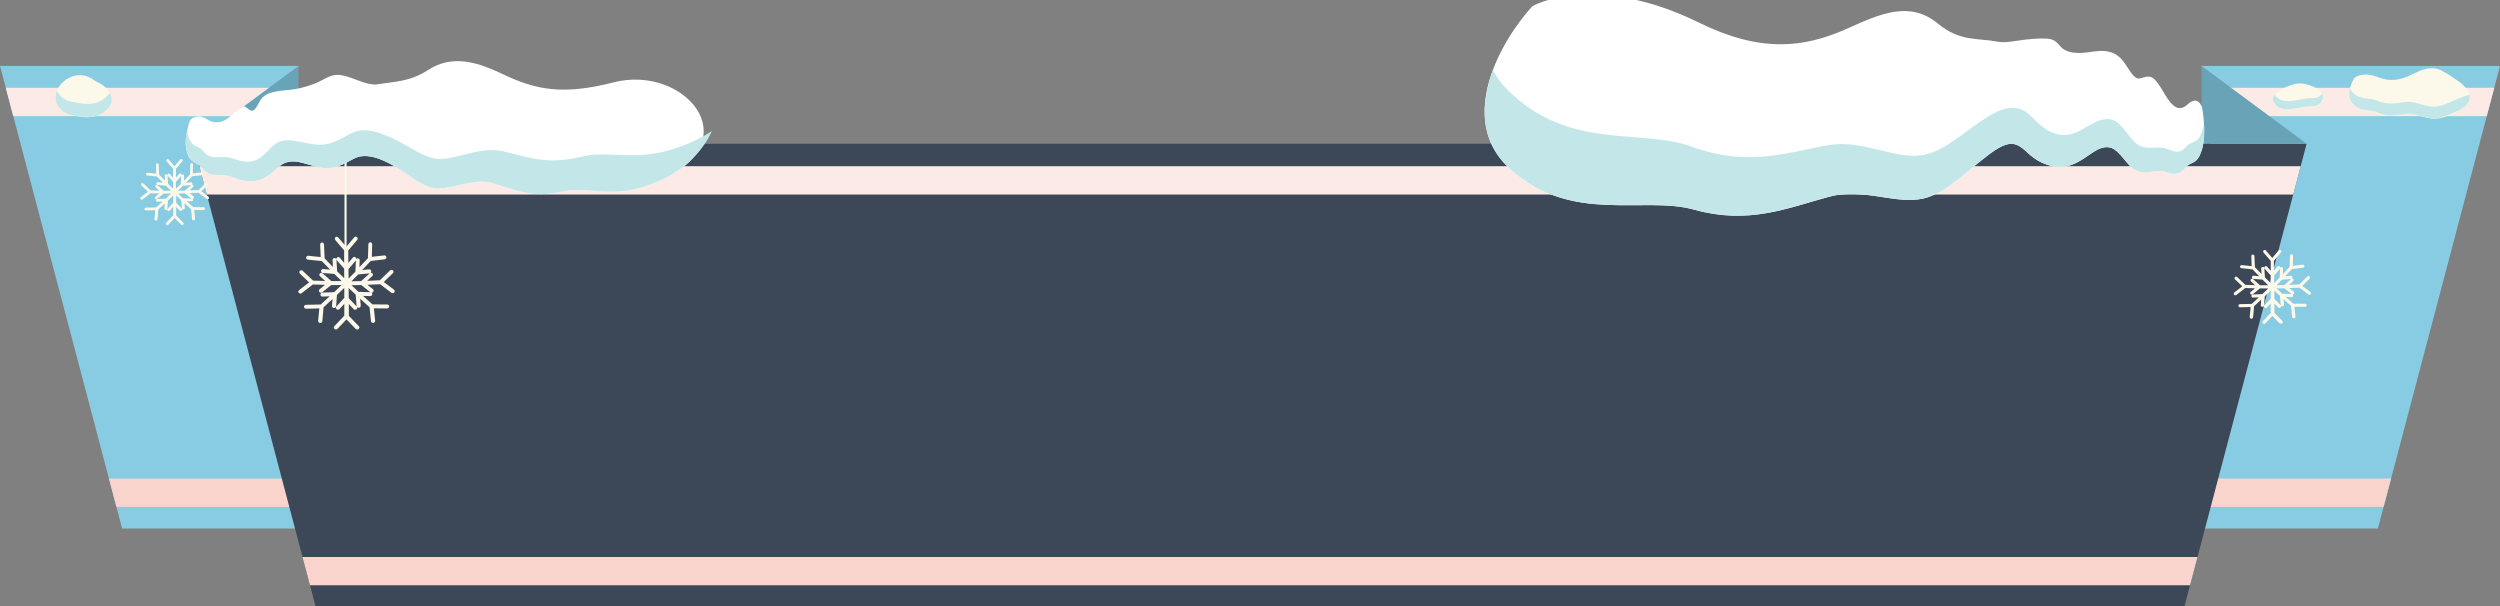
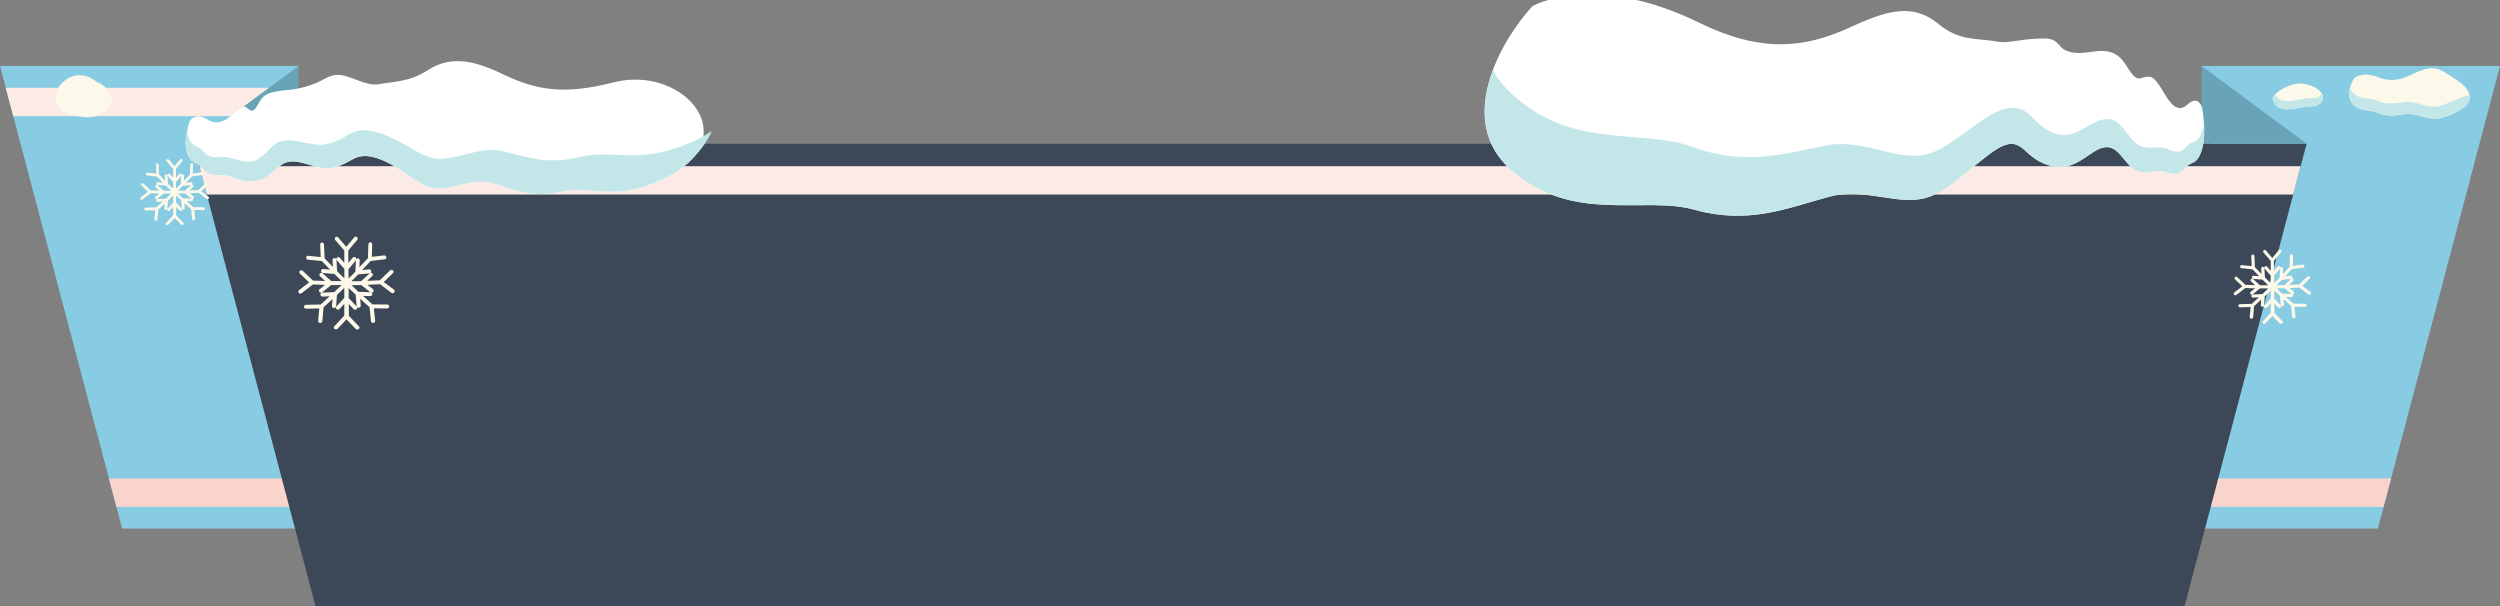
<svg xmlns="http://www.w3.org/2000/svg" viewBox="0 0 703.254 170.535" fill="none">
  <rect x="0" y="0" width="703.254" height="170.535" fill="#808080" stroke="none" />
  <g clip-path="url(#clip0_57_1690)">
    <path d="M0.005 18.554L34.358 148.675H103.065L78.353 64.493L83.957 18.554H0.005Z" fill="#88CCE3" />
    <path d="M83.206 24.703H1.621L3.727 32.661H82.232L83.206 24.703Z" fill="#FCEAE6" />
    <path d="M98.936 134.619H30.647L32.752 142.576H101.268L98.936 134.619Z" fill="#F9D4CC" />
    <path d="M703.257 18.554L668.904 148.675H600.195L624.907 64.493L619.304 18.554H703.257Z" fill="#88CCE3" />
-     <path d="M620.053 24.703H701.64L699.533 32.661H621.028L620.053 24.703Z" fill="#FCEAE6" />
    <path d="M604.324 134.619H672.613L670.506 142.576H601.992L604.324 134.619Z" fill="#F9D4CC" />
    <path d="M54.406 40.431L83.956 18.556V40.431H54.406Z" fill="#68A3B7" />
    <path d="M361.864 40.431H341.398H54.406L88.759 170.534H341.398H361.864H614.503L648.856 40.431H361.864Z" fill="#3C4757" />
    <path d="M648.853 40.431L619.304 18.556V40.431H648.853Z" fill="#68A3B7" />
    <path d="M341.396 46.756H56.074L58.163 54.714H343.135H363.603H645.095L647.184 46.756H361.861H341.396Z" fill="#FCEAE6" />
-     <path d="M87.193 164.642H343.138H363.603H616.07L618.174 156.684H361.864H341.398H85.087L87.193 164.642Z" fill="#F9D4CC" />
    <path d="M694.732 26.914C694.732 26.827 694.697 26.741 694.68 26.654C694.33 25.177 692.868 23.752 691.651 22.901C690.084 21.806 688.432 20.659 686.743 19.825C683.854 18.383 681.122 19.652 678.373 20.989C675.119 22.571 672.403 23.057 669.026 21.737C664.38 19.912 662.256 21.962 662.256 21.962C662.256 21.962 659.49 26.271 661.666 29.017C663.788 31.692 666.555 30.667 668.906 31.727C671.743 33.013 674.04 32.387 676.894 32.075C679.555 31.797 682.272 33.43 684.951 33.395C687.212 33.36 689.964 32.162 691.878 31.015C693.443 30.076 695.027 28.912 694.715 26.949L694.732 26.914Z" fill="#FCF8EA" />
    <path d="M691.636 31.121C691.636 31.121 691.793 31.034 691.881 30.982C693.445 30.044 695.03 28.88 694.717 26.917C694.717 26.83 694.682 26.76 694.665 26.673C693.238 27.038 691.828 27.612 690.489 28.185C688.625 28.967 686.763 29.975 684.813 30.009C682.134 30.062 679.403 28.411 676.739 28.689C673.902 29.002 671.605 29.61 668.751 28.341C666.42 27.299 663.636 28.324 661.511 25.631C661.304 25.37 661.164 25.092 661.042 24.814C661.007 24.953 660.972 25.11 660.954 25.249C660.954 25.283 660.954 25.318 660.937 25.37C660.919 25.492 660.902 25.631 660.884 25.77C660.884 25.822 660.884 25.891 660.869 25.944C660.869 26.065 660.869 26.187 660.852 26.291C660.852 26.361 660.852 26.448 660.852 26.517C660.852 26.621 660.852 26.725 660.852 26.83C660.852 26.917 660.869 27.004 660.884 27.108C660.884 27.195 660.919 27.299 660.937 27.386C660.954 27.49 660.989 27.594 661.024 27.681C661.042 27.768 661.077 27.855 661.094 27.924C661.129 28.046 661.199 28.15 661.252 28.272C661.287 28.341 661.304 28.411 661.339 28.463C661.441 28.637 661.546 28.81 661.669 28.967C663.791 31.643 666.56 30.618 668.909 31.677C671.745 32.963 674.042 32.338 676.896 32.025C677.226 31.99 677.558 31.99 677.906 32.008C680.237 32.129 682.622 33.38 684.971 33.345C686.92 33.311 688.764 32.303 690.644 31.521C690.976 31.382 691.324 31.243 691.671 31.104L691.636 31.121Z" fill="#C3E7E8" />
    <path d="M652.212 25.314C651.045 24.289 649.218 23.715 647.721 23.507C646.694 23.368 645.512 23.559 644.38 23.958C642.935 24.445 641.543 25.244 640.551 26.061C639.037 27.294 638.952 27.937 640.116 29.466C641.996 31.899 646.729 30.144 649.113 29.936C650.61 29.814 651.707 30.196 652.822 28.876C653.969 27.503 653.464 26.391 652.23 25.331L652.212 25.314Z" fill="#FCF8EA" />
    <path d="M653.027 26.565C651.915 27.885 650.818 27.503 649.321 27.625C646.937 27.833 642.203 29.588 640.324 27.156C640.166 26.964 640.046 26.773 639.942 26.599C639.054 27.503 639.139 28.181 640.114 29.449C641.993 31.882 646.729 30.127 649.113 29.918C650.608 29.797 651.705 30.179 652.82 28.858C653.602 27.937 653.602 27.138 653.167 26.374C653.114 26.426 653.097 26.495 653.044 26.547L653.027 26.565Z" fill="#C3E7E8" />
    <path d="M100.071 92.518C100.298 92.744 100.681 92.762 100.924 92.553C101.168 92.345 101.185 91.997 100.959 91.771C100.002 90.798 99.062 89.825 98.14 88.852C98.14 87.74 98.14 86.628 98.122 85.516C98.575 86.003 99.027 86.472 99.48 86.958C99.601 87.08 99.758 87.15 99.915 87.132C100.054 87.132 100.193 87.08 100.298 86.993C100.541 86.785 100.559 86.437 100.332 86.211C99.584 85.429 98.836 84.63 98.087 83.848C98.087 82.91 98.087 81.954 98.07 81.016C98.731 81.642 99.393 82.267 100.054 82.893C100.141 83.953 100.228 85.013 100.315 86.072C100.332 86.368 100.593 86.576 100.907 86.576C100.907 86.576 100.924 86.576 100.941 86.576C101.255 86.542 101.499 86.281 101.481 85.968C101.429 85.325 101.359 84.682 101.307 84.039C102.177 84.839 103.065 85.638 103.952 86.42C104.074 87.723 104.213 89.026 104.353 90.347C104.387 90.642 104.648 90.851 104.962 90.833H104.996C105.327 90.798 105.553 90.52 105.536 90.225C105.414 89.061 105.292 87.897 105.171 86.733C106.406 86.75 107.659 86.767 108.895 86.767C109.191 86.767 109.487 86.524 109.487 86.211C109.487 85.899 109.225 85.655 108.912 85.655C107.537 85.655 106.145 85.655 104.77 85.621C103.883 84.839 102.995 84.039 102.125 83.24C102.804 83.258 103.465 83.275 104.144 83.292C104.457 83.292 104.735 83.049 104.735 82.754C104.735 82.58 104.648 82.424 104.509 82.319C104.509 82.319 104.544 82.319 104.561 82.319C104.718 82.319 104.875 82.25 104.979 82.111C105.171 81.868 105.136 81.52 104.892 81.329C104.37 80.929 103.865 80.512 103.343 80.113C104.544 80.078 105.727 80.026 106.928 79.956C107.972 80.773 109.051 81.572 110.113 82.371C110.235 82.458 110.356 82.493 110.496 82.476C110.652 82.476 110.809 82.389 110.914 82.25C111.105 82.007 111.07 81.659 110.809 81.468C109.852 80.756 108.895 80.043 107.955 79.331C108.825 78.497 109.678 77.68 110.531 76.846C110.757 76.62 110.757 76.273 110.531 76.064C110.304 75.856 109.956 75.856 109.73 76.064C108.773 77.003 107.816 77.924 106.841 78.844C105.658 78.914 104.457 78.966 103.273 79.001C103.761 78.549 104.248 78.115 104.718 77.663C104.944 77.454 104.962 77.107 104.735 76.881C104.613 76.742 104.422 76.707 104.248 76.725C104.387 76.603 104.457 76.447 104.44 76.255C104.405 75.96 104.126 75.717 103.83 75.769C103.186 75.839 102.525 75.891 101.881 75.96C102.699 75.109 103.5 74.275 104.283 73.406C105.588 73.267 106.893 73.111 108.198 72.954C108.494 72.92 108.721 72.642 108.686 72.329C108.651 72.033 108.355 71.825 108.077 71.842C106.911 71.981 105.762 72.12 104.596 72.242C104.631 71.06 104.666 69.896 104.701 68.715C104.701 68.402 104.474 68.159 104.179 68.141C103.917 68.141 103.639 68.367 103.622 68.68C103.587 70.001 103.535 71.304 103.5 72.624C102.699 73.476 101.899 74.327 101.098 75.161C101.133 74.518 101.15 73.875 101.185 73.232C101.185 72.92 100.959 72.676 100.663 72.659C100.489 72.659 100.315 72.746 100.211 72.885C100.228 72.711 100.176 72.52 100.037 72.398C99.81 72.207 99.462 72.225 99.253 72.468C98.836 72.954 98.418 73.441 97.983 73.945C97.983 72.781 97.983 71.616 97.966 70.47C98.818 69.479 99.654 68.472 100.489 67.464C100.681 67.238 100.646 66.89 100.419 66.682C100.193 66.491 99.863 66.508 99.654 66.751C98.923 67.638 98.174 68.541 97.409 69.427C96.643 68.558 95.877 67.672 95.129 66.786C94.938 66.56 94.589 66.526 94.363 66.734C94.137 66.925 94.12 67.29 94.311 67.516C95.146 68.506 95.999 69.497 96.852 70.487C96.852 71.651 96.852 72.815 96.852 73.962C96.417 73.476 95.999 72.989 95.581 72.502C95.373 72.277 95.042 72.242 94.798 72.45C94.572 72.659 94.537 73.007 94.746 73.232C95.442 74.031 96.156 74.831 96.869 75.63C96.869 76.516 96.869 77.42 96.869 78.306C96.19 77.645 95.512 76.968 94.833 76.308C94.763 75.248 94.711 74.188 94.642 73.111C94.624 72.798 94.363 72.572 94.067 72.589C93.772 72.589 93.528 72.867 93.545 73.163C93.58 73.806 93.615 74.448 93.65 75.091C92.867 74.292 92.083 73.493 91.318 72.694C91.265 71.373 91.196 70.07 91.144 68.749C91.144 68.437 90.848 68.211 90.587 68.211C90.291 68.211 90.047 68.472 90.065 68.784C90.1 69.948 90.152 71.13 90.204 72.311C89.038 72.207 87.872 72.086 86.723 71.947C86.445 71.912 86.149 72.12 86.114 72.433C86.079 72.728 86.306 73.007 86.602 73.041C87.907 73.197 89.212 73.319 90.535 73.441C91.3 74.257 92.083 75.057 92.867 75.856C92.223 75.804 91.561 75.752 90.917 75.682C90.622 75.647 90.343 75.873 90.308 76.186C90.273 76.481 90.517 76.759 90.813 76.794C91.892 76.898 92.971 76.985 94.05 77.055C94.729 77.732 95.39 78.393 96.086 79.07C95.112 79.07 94.154 79.07 93.18 79.053C92.362 78.34 91.561 77.611 90.778 76.898C90.552 76.69 90.204 76.707 89.978 76.933C89.769 77.159 89.786 77.506 90.013 77.715C90.5 78.149 90.987 78.601 91.474 79.035C90.343 79.001 89.195 78.966 88.063 78.931C87.089 78.028 86.114 77.107 85.157 76.186C84.931 75.977 84.583 75.977 84.357 76.186C84.148 76.395 84.148 76.759 84.357 76.968C85.209 77.802 86.079 78.619 86.95 79.435C86.01 80.165 85.07 80.894 84.13 81.607C83.887 81.798 83.834 82.146 84.043 82.389C84.148 82.528 84.304 82.597 84.461 82.597C84.6 82.597 84.739 82.563 84.844 82.476C85.905 81.659 86.967 80.843 88.011 80.026C89.16 80.078 90.308 80.113 91.44 80.13C90.935 80.547 90.43 80.964 89.908 81.364C89.664 81.555 89.63 81.902 89.838 82.146C89.943 82.267 90.1 82.337 90.256 82.354C90.395 82.354 90.535 82.319 90.639 82.233C91.492 81.555 92.327 80.86 93.162 80.182C94.137 80.182 95.112 80.199 96.069 80.199C95.39 80.86 94.694 81.538 93.998 82.18C92.901 82.233 91.788 82.285 90.691 82.319C90.378 82.319 90.134 82.58 90.134 82.893C90.134 83.205 90.413 83.431 90.726 83.431C91.405 83.414 92.066 83.379 92.745 83.344C91.909 84.126 91.074 84.891 90.221 85.655C88.846 85.708 87.454 85.725 86.079 85.742C85.766 85.742 85.505 86.003 85.505 86.298C85.505 86.611 85.818 86.854 86.097 86.837C87.332 86.837 88.585 86.802 89.821 86.75C89.717 87.914 89.595 89.078 89.49 90.26C89.456 90.555 89.699 90.833 90.03 90.868C90.03 90.868 90.047 90.868 90.065 90.868C90.378 90.868 90.639 90.659 90.674 90.364C90.796 89.061 90.917 87.74 91.022 86.437C91.875 85.673 92.71 84.908 93.545 84.126C93.493 84.769 93.441 85.412 93.389 86.055C93.371 86.368 93.598 86.628 93.928 86.646C93.928 86.646 93.945 86.646 93.963 86.646C94.276 86.646 94.52 86.42 94.555 86.142C94.642 85.082 94.711 84.022 94.781 82.962C95.477 82.302 96.173 81.642 96.852 80.964C96.852 81.902 96.852 82.858 96.852 83.796C96.121 84.595 95.373 85.395 94.642 86.194C94.433 86.42 94.45 86.767 94.694 86.976C94.938 87.184 95.303 87.167 95.512 86.924C95.964 86.437 96.417 85.951 96.852 85.464C96.852 86.576 96.852 87.688 96.852 88.8C95.929 89.791 94.99 90.781 94.05 91.754C93.824 91.98 93.858 92.327 94.102 92.536C94.207 92.623 94.363 92.675 94.502 92.675C94.676 92.675 94.833 92.605 94.955 92.484C95.79 91.615 96.626 90.729 97.461 89.843C98.296 90.712 99.132 91.598 99.984 92.449L100.071 92.518ZM104.161 82.198C103.065 82.18 101.968 82.146 100.855 82.094C100.193 81.468 99.532 80.86 98.87 80.234C99.793 80.234 100.715 80.199 101.638 80.182C102.473 80.86 103.308 81.538 104.161 82.198ZM100.768 77.194C101.846 77.107 102.908 77.003 103.987 76.898C103.204 77.628 102.403 78.358 101.603 79.07C100.681 79.088 99.776 79.105 98.853 79.122C99.497 78.48 100.124 77.837 100.768 77.194ZM100.124 73.25C100.071 74.31 100.019 75.369 99.967 76.429C99.341 77.072 98.697 77.715 98.053 78.358C98.053 77.472 98.053 76.568 98.035 75.682C98.731 74.883 99.428 74.066 100.124 73.267V73.25Z" fill="#FCF8EA" />
-     <path d="M97.498 40.274H96.906V81.105H97.498V40.274Z" fill="#FCF8EA" />
    <path d="M54.213 33.204C54.508 33.013 54.909 32.857 55.396 32.787C57.328 32.474 58.128 33.864 59.781 34.264C62.026 34.803 63.506 33.812 64.985 32.544C65.594 32.023 66.203 31.484 66.83 31.032C67.143 30.806 67.456 30.598 67.769 30.424C67.926 30.337 68.083 30.25 68.239 30.181C68.326 30.111 68.361 30.042 68.431 30.007C68.866 29.642 69.423 30.511 70.432 31.032C71.563 31.606 72.277 29.851 73.164 28.322C74.052 26.845 75.444 26.202 77.202 25.82C77.654 25.716 78.142 25.646 78.612 25.577C79.116 25.507 79.656 25.438 80.143 25.385C81.065 25.316 82.022 25.246 82.98 25.073C84.911 24.743 86.843 24.187 88.81 23.405C90.811 22.605 92.795 20.972 95.127 21.059C98.799 21.198 102.802 24.308 106.509 23.683C110.912 22.918 115.332 23.04 120.448 19.669C127.479 15.099 134.788 17.671 141.628 20.955C150.66 25.229 158.3 26.845 172.553 23.179C192.497 18.053 210.422 39.285 186.493 50.405C179.41 53.706 174.554 54.106 170.221 53.88C166.062 53.706 162.32 52.96 158.334 53.845C149.389 55.896 144.847 53.29 138.547 51.5C132.996 49.954 126.992 53.516 122.293 52.942C119.021 52.525 116.08 49.936 112.982 47.99C108.579 45.193 103.341 42.534 99.478 44.672C96.554 46.305 93.996 47.591 91.055 47.26C89.158 47.052 87.104 46.322 85.242 45.853C83.554 45.367 81.761 45.175 80.108 45.853C77.811 46.809 75.949 49.902 72.66 50.736C71.633 50.996 70.502 51.031 69.388 50.909C68.831 50.857 68.274 50.736 67.735 50.614C67.386 50.51 67.039 50.388 66.69 50.284C65.35 49.815 64.045 49.293 62.757 49.241C60.512 49.154 58.702 49.589 56.84 47.226C55.378 45.367 53.412 46.253 52.472 42.291C52.002 40.31 52.35 37.982 52.803 36.123C53.064 35.046 53.186 33.83 54.213 33.169V33.204Z" fill="white" />
    <path d="M52.855 37.788C53.777 41.698 55.727 40.69 57.154 42.48C58.998 44.738 60.773 44.2 62.966 44.165C64.237 44.13 65.507 44.599 66.83 44.982C67.16 45.086 67.508 45.173 67.839 45.26C68.274 45.346 68.709 45.416 69.162 45.451C70.049 45.503 70.954 45.433 71.789 45.121C74.452 44.165 75.966 41.107 78.159 40.065C81.379 38.483 85.642 40.516 89.575 40.725C92.673 40.864 95.388 39.422 98.503 37.632C102.645 35.269 108.196 37.632 112.965 40.169C116.324 41.958 119.561 44.408 123.146 44.669C128.332 45.034 134.91 41.142 141.123 42.48C148.206 44.026 153.462 46.545 163.521 44.078C168.045 43.001 172.361 43.644 177.165 43.661C182.194 43.731 187.815 43.14 195.821 39.387C197.439 38.623 198.884 37.771 200.258 36.868C198.031 41.785 193.593 47.084 186.475 50.403C179.392 53.704 174.537 54.104 170.203 53.878C166.044 53.704 162.302 52.957 158.317 53.843C149.372 55.893 144.83 53.287 138.53 51.497C132.978 49.951 126.974 53.513 122.276 52.939C119.004 52.522 116.063 49.934 112.965 47.987C108.562 45.19 103.324 42.532 99.46 44.669C96.537 46.302 93.978 47.588 91.037 47.258C89.14 47.049 87.087 46.32 85.224 45.85C83.537 45.364 81.744 45.173 80.091 45.85C77.794 46.806 75.931 49.899 72.642 50.733C71.615 50.993 70.484 51.028 69.371 50.906C68.813 50.854 68.257 50.733 67.717 50.611C67.369 50.507 67.021 50.385 66.673 50.281C65.333 49.812 64.028 49.291 62.74 49.239C60.495 49.152 58.685 49.586 56.823 47.223C55.361 45.364 53.395 46.25 52.455 42.288C52.02 40.464 52.281 38.379 52.681 36.607C52.716 37.007 52.768 37.389 52.855 37.754V37.788Z" fill="#C3E7E8" />
    <path d="M619.409 30.117C619.409 30.117 619.131 29.249 618.504 28.71C617.879 28.171 616.87 27.98 615.373 29.37C613.058 31.507 611.179 30.239 609.02 26.607C607.993 24.887 606.966 23.08 605.801 22.09C604.599 21.082 603.399 21.743 601.972 22.055C600.353 22.42 599.118 19.814 597.551 17.59C596.019 15.401 594.192 14.584 592.208 14.376C591.181 14.271 590.086 14.341 589.024 14.48C587.945 14.619 586.918 14.81 585.943 14.862C583.959 15.001 582.202 14.793 580.792 14.028C579.225 13.211 578.895 11.439 576.721 10.987C575.102 10.692 572.682 10.848 569.898 11.126C566.94 11.439 564.31 12.186 561.789 11.7C558.9 11.161 556.183 11.161 553.592 10.675C550.91 10.171 548.161 9.128 545.22 6.696C537.302 0.145 529.105 3.777 519.813 7.964C507.3 13.594 495.17 14.862 477.783 6.296C463.828 -0.532 452.462 -1.94 444.282 -1.453C435.53 -0.932 431.057 1.761 431.057 1.761C431.057 1.761 424.932 8.138 420.911 17.312C416.787 26.746 415.013 38.77 424.879 47.631C442.231 63.182 462.279 54.964 476.636 58.994C491.811 63.234 502.669 58.578 514.435 55.363C524.179 52.705 533.109 57.622 541.009 55.849C546.229 54.668 550.843 50.29 555.141 46.901C558.185 44.469 560.884 42.158 563.303 41.081C564.468 40.56 565.565 40.334 566.54 40.525C567.532 40.716 568.594 41.324 569.689 42.367C570.541 43.183 571.498 44 572.578 44.73C573.605 45.442 574.857 46.033 576.076 46.415C578.408 47.145 580.617 47.11 582.567 46.45C585.091 45.564 587.127 43.878 588.919 42.749C590.626 41.637 592.383 41.029 594.035 41.654C596.367 42.558 598.196 46.363 600.44 47.718C603.294 49.421 606.236 47.614 608.777 48.257C610.934 48.795 612.606 49.803 614.71 47.214C616.33 45.199 618.052 46.693 619.444 41.915C620.141 39.534 620.123 36.615 619.948 34.27C619.776 31.89 619.426 30.082 619.426 30.082L619.409 30.117Z" fill="white" />
    <path d="M619.651 36.303C618.277 40.977 616.605 39.344 615.023 41.22C612.986 43.618 611.366 42.489 609.262 41.759C606.791 40.907 603.954 42.471 601.185 40.543C599.011 39.014 597.149 35.035 594.695 33.905C592.938 33.106 591.024 33.541 589.109 34.513C587.107 35.521 585.036 37.033 582.687 37.693C580.877 38.197 578.945 38.023 577.013 37.155C574.959 36.251 573.167 34.566 571.463 32.793C569.251 30.465 566.59 29.822 563.753 30.674C560.794 31.508 557.8 33.679 554.704 35.869C550.388 38.909 545.774 42.94 540.536 43.67C532.619 44.8 523.655 39.048 513.893 40.89C502.095 43.097 491.216 46.884 476.006 41.29C461.631 35.99 441.548 42.558 424.162 25.374C422.352 23.585 421.048 21.691 419.968 19.745C416.61 28.762 415.88 39.552 424.894 47.632C442.246 63.182 462.294 54.964 476.651 58.995C491.826 63.234 502.684 58.578 514.45 55.363C524.194 52.705 533.124 57.622 541.024 55.85C546.244 54.668 550.858 50.29 555.156 46.902C558.2 44.469 560.899 42.159 563.318 41.081C564.483 40.56 565.58 40.334 566.555 40.525C567.547 40.716 568.609 41.325 569.704 42.367C570.556 43.184 571.513 44 572.593 44.73C573.62 45.442 574.872 46.033 576.091 46.415C578.423 47.145 580.632 47.11 582.582 46.433C585.106 45.547 587.142 43.861 588.934 42.732C590.639 41.62 592.398 41.012 594.05 41.637C596.382 42.541 598.211 46.346 600.455 47.701C603.309 49.404 606.251 47.597 608.792 48.24C610.949 48.778 612.621 49.786 614.725 47.197C616.345 45.182 618.067 46.676 619.459 41.898C620.086 39.726 620.121 37.102 619.998 34.861C619.911 35.33 619.824 35.799 619.686 36.234L619.651 36.303Z" fill="#C3E7E8" />
    <path d="M27.241 23.036L25.919 22.184C19.845 18.292 12.153 26.32 17.339 31.011C18.714 32.244 20.611 32.436 22.368 32.766C25.849 33.426 28.86 32.627 30.844 29.916C32.706 27.379 30.095 24.217 27.259 23.036H27.241Z" fill="#FCF8EA" />
-     <path d="M30.824 26.181C28.841 28.892 25.83 29.691 22.349 29.031C20.609 28.701 18.695 28.51 17.32 27.276C16.711 26.72 16.293 26.112 16.015 25.504C15.284 27.311 15.493 29.361 17.32 31.012C18.695 32.245 20.592 32.436 22.349 32.767C25.83 33.427 28.841 32.628 30.824 29.917C31.712 28.701 31.555 27.328 30.859 26.112C30.859 26.129 30.859 26.164 30.824 26.181Z" fill="#C3E7E8" />
    <path d="M641.354 90.941C641.528 91.114 641.841 91.132 642.033 90.975C642.223 90.802 642.241 90.524 642.068 90.35C641.301 89.585 640.554 88.804 639.804 88.022C639.804 87.136 639.804 86.25 639.787 85.363C640.154 85.746 640.519 86.128 640.866 86.51C640.954 86.615 641.094 86.649 641.214 86.649C641.319 86.649 641.441 86.615 641.528 86.528C641.718 86.371 641.736 86.076 641.563 85.902C640.954 85.276 640.361 84.651 639.769 84.008C639.769 83.261 639.769 82.496 639.769 81.749C640.291 82.253 640.831 82.74 641.354 83.244C641.423 84.095 641.493 84.946 641.563 85.78C641.581 86.006 641.788 86.18 642.033 86.18C642.033 86.18 642.051 86.18 642.068 86.18C642.328 86.163 642.521 85.937 642.486 85.694C642.433 85.172 642.398 84.668 642.346 84.147C643.043 84.79 643.755 85.415 644.47 86.041C644.572 87.084 644.677 88.126 644.782 89.169C644.8 89.394 645.027 89.568 645.27 89.568C645.27 89.568 645.287 89.568 645.305 89.568C645.565 89.533 645.757 89.325 645.722 89.082C645.617 88.143 645.53 87.223 645.427 86.284C646.419 86.302 647.411 86.319 648.401 86.319C648.646 86.319 648.871 86.128 648.871 85.885C648.871 85.641 648.663 85.45 648.419 85.45C647.324 85.45 646.209 85.45 645.112 85.415C644.4 84.79 643.703 84.165 642.99 83.522C643.53 83.539 644.068 83.556 644.607 83.574C644.852 83.574 645.077 83.383 645.077 83.139C645.077 83.001 645.01 82.861 644.905 82.792C644.905 82.792 644.922 82.792 644.94 82.792C645.06 82.792 645.182 82.722 645.27 82.636C645.427 82.444 645.392 82.166 645.2 82.01C644.782 81.68 644.382 81.367 643.965 81.037C644.922 81.002 645.879 80.967 646.819 80.915C647.654 81.558 648.506 82.201 649.358 82.844C649.446 82.914 649.568 82.948 649.673 82.931C649.796 82.931 649.916 82.861 650.003 82.757C650.16 82.566 650.125 82.288 649.916 82.132C649.151 81.558 648.401 81.002 647.636 80.412C648.334 79.751 649.011 79.091 649.691 78.413C649.863 78.24 649.863 77.962 649.691 77.788C649.516 77.614 649.238 77.614 649.063 77.788C648.299 78.535 647.531 79.265 646.767 80.012C645.809 80.064 644.87 80.099 643.913 80.134C644.295 79.786 644.677 79.421 645.06 79.074C645.235 78.9 645.252 78.622 645.077 78.448C644.975 78.344 644.835 78.309 644.695 78.327C644.8 78.24 644.87 78.101 644.852 77.962C644.835 77.718 644.607 77.527 644.365 77.562C643.843 77.614 643.32 77.666 642.816 77.718C643.46 77.041 644.103 76.363 644.73 75.686C645.774 75.581 646.819 75.46 647.864 75.321C648.106 75.286 648.281 75.078 648.246 74.834C648.211 74.591 647.984 74.417 647.759 74.452C646.837 74.573 645.914 74.678 644.975 74.782C645.01 73.844 645.025 72.906 645.042 71.967C645.042 71.724 644.87 71.516 644.625 71.516C644.417 71.516 644.19 71.707 644.173 71.95C644.138 72.993 644.103 74.052 644.068 75.095C643.443 75.773 642.798 76.45 642.153 77.128C642.171 76.606 642.206 76.103 642.223 75.581C642.223 75.338 642.051 75.13 641.806 75.13C641.668 75.13 641.528 75.199 641.441 75.321C641.441 75.182 641.406 75.043 641.301 74.938C641.111 74.782 640.849 74.799 640.676 74.991C640.344 75.39 640.014 75.773 639.667 76.172C639.667 75.251 639.667 74.313 639.649 73.392C640.326 72.593 640.989 71.794 641.651 70.994C641.806 70.803 641.771 70.525 641.598 70.369C641.423 70.212 641.146 70.23 640.989 70.421C640.396 71.133 639.804 71.846 639.197 72.558C638.587 71.863 637.977 71.151 637.385 70.456C637.23 70.264 636.968 70.247 636.778 70.404C636.603 70.56 636.585 70.838 636.725 71.029C637.385 71.828 638.065 72.61 638.762 73.392C638.762 74.313 638.762 75.251 638.762 76.172C638.412 75.79 638.082 75.408 637.735 75.008C637.577 74.817 637.3 74.799 637.107 74.956C636.933 75.112 636.898 75.39 637.055 75.581C637.612 76.224 638.17 76.867 638.744 77.492C638.744 78.205 638.744 78.917 638.744 79.63C638.205 79.091 637.665 78.57 637.125 78.031C637.073 77.18 637.02 76.328 636.968 75.477C636.968 75.234 636.743 75.043 636.498 75.06C636.255 75.06 636.063 75.286 636.08 75.529C636.115 76.05 636.133 76.554 636.168 77.076C635.541 76.433 634.916 75.807 634.306 75.164C634.253 74.122 634.219 73.062 634.166 72.019C634.166 71.776 633.924 71.585 633.714 71.602C633.471 71.602 633.296 71.811 633.296 72.054C633.331 72.993 633.366 73.931 633.401 74.869C632.479 74.782 631.539 74.678 630.617 74.573C630.39 74.556 630.165 74.713 630.13 74.956C630.112 75.199 630.285 75.425 630.512 75.442C631.557 75.564 632.599 75.668 633.644 75.773C634.253 76.415 634.881 77.058 635.506 77.701C634.986 77.666 634.463 77.614 633.941 77.562C633.696 77.527 633.489 77.718 633.454 77.962C633.436 78.205 633.609 78.413 633.854 78.448C634.706 78.518 635.576 78.605 636.428 78.657C636.968 79.195 637.507 79.734 638.047 80.255C637.282 80.255 636.498 80.255 635.733 80.238C635.088 79.664 634.446 79.091 633.819 78.518C633.644 78.361 633.349 78.361 633.191 78.535C633.019 78.709 633.036 78.987 633.209 79.161C633.591 79.508 633.976 79.856 634.376 80.22C633.471 80.203 632.549 80.168 631.642 80.134C630.86 79.404 630.095 78.674 629.328 77.944C629.155 77.771 628.875 77.771 628.703 77.944C628.528 78.118 628.528 78.396 628.703 78.57C629.38 79.23 630.077 79.89 630.772 80.533C630.025 81.124 629.275 81.697 628.51 82.271C628.318 82.427 628.283 82.705 628.441 82.896C628.528 83.001 628.65 83.052 628.77 83.07C628.875 83.07 628.98 83.052 629.085 82.983C629.937 82.34 630.772 81.68 631.609 81.02C632.514 81.054 633.436 81.089 634.341 81.107C633.941 81.437 633.524 81.767 633.121 82.097C632.931 82.253 632.896 82.531 633.069 82.722C633.156 82.827 633.279 82.879 633.419 82.879C633.524 82.879 633.626 82.844 633.731 82.775C634.411 82.236 635.071 81.68 635.733 81.124C636.515 81.124 637.282 81.141 638.065 81.141C637.525 81.68 636.968 82.201 636.413 82.722C635.523 82.775 634.653 82.809 633.766 82.844C633.524 82.844 633.314 83.052 633.331 83.296C633.331 83.539 633.556 83.73 633.801 83.713C634.341 83.696 634.881 83.678 635.421 83.643C634.758 84.269 634.079 84.877 633.419 85.485C632.322 85.52 631.207 85.537 630.112 85.555C629.85 85.555 629.66 85.763 629.66 86.006C629.66 86.25 629.903 86.458 630.13 86.441C631.122 86.441 632.112 86.406 633.104 86.371C633.019 87.31 632.931 88.23 632.844 89.169C632.826 89.412 633.019 89.62 633.279 89.655C633.279 89.655 633.296 89.655 633.314 89.655C633.556 89.655 633.766 89.481 633.801 89.255C633.889 88.213 633.994 87.17 634.079 86.128C634.758 85.52 635.421 84.894 636.08 84.286C636.045 84.807 635.993 85.311 635.958 85.833C635.94 86.076 636.133 86.284 636.395 86.302C636.395 86.302 636.413 86.302 636.428 86.302C636.673 86.302 636.883 86.128 636.898 85.902C636.968 85.051 637.02 84.199 637.09 83.365C637.647 82.844 638.205 82.306 638.744 81.767C638.744 82.514 638.744 83.278 638.744 84.026C638.152 84.668 637.577 85.311 636.968 85.937C636.795 86.11 636.813 86.389 637.003 86.562C637.195 86.719 637.49 86.701 637.665 86.528C638.03 86.145 638.377 85.763 638.744 85.363C638.744 86.25 638.744 87.136 638.744 88.022C638.012 88.804 637.265 89.603 636.515 90.385C636.343 90.559 636.36 90.837 636.55 91.01C636.638 91.08 636.76 91.114 636.865 91.114C637.003 91.114 637.125 91.062 637.23 90.975C637.907 90.28 638.569 89.568 639.232 88.873C639.892 89.568 640.571 90.263 641.249 90.958L641.354 90.941ZM644.607 82.705C643.738 82.688 642.85 82.653 641.981 82.618C641.441 82.132 640.919 81.628 640.396 81.124C641.129 81.124 641.858 81.106 642.608 81.089C643.268 81.628 643.948 82.166 644.625 82.705H644.607ZM641.911 78.709C642.763 78.639 643.633 78.552 644.487 78.466C643.86 79.056 643.233 79.63 642.591 80.203C641.858 80.22 641.129 80.238 640.396 80.238C640.901 79.734 641.423 79.213 641.911 78.692V78.709ZM641.389 75.564C641.354 76.415 641.301 77.249 641.266 78.101C640.761 78.622 640.256 79.126 639.737 79.63V77.492C640.274 76.85 640.831 76.207 641.389 75.564Z" fill="#FCF8EA" />
    <path d="M50.937 63.19C51.094 63.346 51.372 63.364 51.529 63.207C51.703 63.068 51.72 62.808 51.564 62.651C50.885 61.956 50.224 61.279 49.562 60.584C49.562 59.785 49.562 59.003 49.562 58.203C49.876 58.551 50.206 58.881 50.537 59.229C50.624 59.316 50.728 59.35 50.85 59.35C50.955 59.35 51.042 59.316 51.129 59.246C51.303 59.107 51.303 58.846 51.163 58.69C50.624 58.134 50.102 57.578 49.562 57.005C49.562 56.327 49.562 55.667 49.562 54.989C50.032 55.441 50.502 55.875 50.972 56.327C51.042 57.074 51.094 57.839 51.163 58.586C51.181 58.794 51.372 58.951 51.581 58.951C51.581 58.951 51.598 58.951 51.616 58.951C51.842 58.933 52.016 58.742 51.999 58.516C51.964 58.064 51.912 57.595 51.877 57.144C52.503 57.717 53.13 58.273 53.756 58.846C53.843 59.785 53.948 60.706 54.035 61.644C54.052 61.852 54.244 62.009 54.47 61.991C54.47 61.991 54.487 61.991 54.505 61.991C54.731 61.974 54.905 61.765 54.888 61.557C54.801 60.723 54.714 59.906 54.627 59.072C55.514 59.072 56.384 59.09 57.272 59.09C57.481 59.09 57.69 58.916 57.69 58.69C57.69 58.482 57.515 58.29 57.289 58.29C56.297 58.29 55.323 58.29 54.348 58.256C53.722 57.7 53.078 57.126 52.469 56.57C52.939 56.57 53.426 56.605 53.896 56.605C54.122 56.605 54.313 56.431 54.313 56.223C54.313 56.101 54.244 55.979 54.157 55.91C54.157 55.91 54.174 55.91 54.192 55.91C54.313 55.91 54.418 55.858 54.487 55.771C54.627 55.597 54.609 55.354 54.435 55.215C54.07 54.92 53.704 54.642 53.339 54.346C54.192 54.312 55.044 54.277 55.88 54.242C56.628 54.815 57.376 55.389 58.142 55.962C58.229 56.014 58.316 56.049 58.42 56.049C58.525 56.049 58.647 55.979 58.716 55.892C58.855 55.719 58.821 55.476 58.647 55.337C57.968 54.833 57.289 54.329 56.628 53.808C57.237 53.217 57.846 52.626 58.455 52.035C58.612 51.879 58.612 51.636 58.455 51.479C58.299 51.323 58.055 51.323 57.898 51.479C57.22 52.14 56.541 52.8 55.845 53.46C54.992 53.512 54.157 53.547 53.304 53.564C53.652 53.252 53.983 52.939 54.331 52.609C54.487 52.452 54.505 52.209 54.331 52.053C54.244 51.966 54.105 51.931 53.983 51.949C54.07 51.862 54.139 51.757 54.122 51.618C54.105 51.41 53.896 51.236 53.687 51.271C53.217 51.323 52.765 51.358 52.295 51.41C52.869 50.802 53.443 50.211 54 49.603C54.923 49.499 55.862 49.394 56.785 49.273C56.993 49.238 57.15 49.047 57.133 48.838C57.115 48.63 56.889 48.474 56.698 48.491C55.88 48.595 55.044 48.682 54.226 48.786C54.244 47.952 54.279 47.118 54.296 46.284C54.296 46.076 54.139 45.885 53.93 45.885C53.739 45.885 53.548 46.041 53.53 46.267C53.495 47.205 53.478 48.143 53.443 49.064C52.886 49.672 52.312 50.263 51.738 50.871C51.755 50.419 51.772 49.95 51.79 49.499C51.79 49.29 51.633 49.099 51.407 49.082C51.285 49.082 51.163 49.151 51.094 49.238C51.094 49.116 51.059 48.977 50.972 48.89C50.815 48.751 50.554 48.769 50.415 48.943C50.119 49.29 49.823 49.638 49.51 49.985C49.51 49.151 49.51 48.335 49.493 47.5C50.102 46.788 50.694 46.076 51.285 45.363C51.425 45.19 51.407 44.946 51.233 44.807C51.076 44.668 50.833 44.686 50.694 44.86C50.171 45.502 49.632 46.128 49.092 46.753C48.553 46.128 48.013 45.502 47.474 44.877C47.335 44.721 47.091 44.703 46.935 44.842C46.778 44.981 46.76 45.224 46.9 45.398C47.491 46.11 48.1 46.805 48.709 47.518C48.709 48.352 48.709 49.169 48.709 50.003C48.396 49.655 48.1 49.308 47.805 48.96C47.665 48.804 47.422 48.786 47.248 48.925C47.091 49.064 47.074 49.308 47.213 49.481C47.718 50.055 48.205 50.628 48.709 51.184C48.709 51.827 48.709 52.452 48.709 53.095C48.222 52.626 47.735 52.14 47.265 51.67C47.213 50.906 47.178 50.159 47.126 49.394C47.126 49.186 46.935 49.012 46.708 49.029C46.5 49.029 46.325 49.221 46.343 49.446C46.36 49.898 46.395 50.367 46.412 50.819C45.855 50.246 45.299 49.69 44.759 49.116C44.724 48.178 44.672 47.257 44.637 46.319C44.637 46.093 44.428 45.937 44.237 45.937C44.028 45.937 43.854 46.128 43.872 46.336C43.906 47.17 43.941 48.004 43.959 48.838C43.123 48.751 42.305 48.665 41.47 48.578C41.279 48.56 41.07 48.699 41.035 48.925C41.017 49.134 41.174 49.342 41.383 49.36C42.305 49.464 43.245 49.568 44.167 49.655C44.707 50.228 45.264 50.802 45.821 51.375C45.351 51.34 44.898 51.306 44.428 51.254C44.22 51.219 44.011 51.393 43.993 51.601C43.976 51.809 44.133 52.001 44.359 52.035C45.124 52.105 45.89 52.174 46.656 52.227C47.126 52.713 47.613 53.182 48.1 53.651C47.422 53.651 46.726 53.651 46.047 53.651C45.473 53.147 44.898 52.626 44.342 52.122C44.185 51.983 43.924 51.983 43.784 52.14C43.628 52.296 43.645 52.539 43.802 52.696C44.15 53.008 44.498 53.321 44.846 53.634C44.028 53.617 43.228 53.582 42.41 53.564C41.714 52.922 41.017 52.261 40.339 51.618C40.182 51.462 39.921 51.462 39.782 51.618C39.625 51.775 39.625 52.018 39.782 52.174C40.391 52.765 41 53.338 41.627 53.929C40.965 54.45 40.287 54.972 39.625 55.476C39.451 55.615 39.416 55.858 39.556 56.032C39.625 56.118 39.747 56.171 39.852 56.188C39.956 56.188 40.043 56.171 40.13 56.101C40.896 55.528 41.644 54.937 42.375 54.364C43.193 54.398 44.011 54.416 44.811 54.433C44.446 54.728 44.08 55.024 43.715 55.319C43.541 55.458 43.524 55.702 43.663 55.875C43.75 55.962 43.854 56.014 43.959 56.014C44.046 56.014 44.15 55.979 44.237 55.927C44.846 55.441 45.438 54.954 46.029 54.468C46.726 54.468 47.404 54.468 48.1 54.468C47.613 54.937 47.126 55.406 46.621 55.875C45.838 55.91 45.055 55.945 44.272 55.979C44.046 55.979 43.872 56.171 43.889 56.379C43.889 56.587 44.098 56.761 44.307 56.761C44.794 56.761 45.264 56.727 45.751 56.709C45.159 57.265 44.568 57.804 43.959 58.342C42.984 58.377 41.992 58.395 41.017 58.412C40.791 58.412 40.6 58.586 40.617 58.812C40.617 59.037 40.843 59.211 41.035 59.194C41.922 59.194 42.793 59.159 43.68 59.142C43.611 59.976 43.524 60.81 43.437 61.626C43.419 61.835 43.593 62.043 43.819 62.061C43.819 62.061 43.837 62.061 43.854 62.061C44.08 62.061 44.272 61.904 44.289 61.713C44.376 60.775 44.463 59.854 44.55 58.916C45.159 58.377 45.751 57.821 46.343 57.265C46.308 57.717 46.273 58.186 46.238 58.638C46.238 58.846 46.395 59.037 46.621 59.055C46.621 59.055 46.639 59.055 46.656 59.055C46.865 59.055 47.056 58.898 47.074 58.69C47.126 57.943 47.178 57.178 47.248 56.431C47.752 55.962 48.24 55.493 48.727 55.007C48.727 55.684 48.727 56.344 48.727 57.022C48.205 57.595 47.683 58.169 47.143 58.725C46.987 58.881 47.004 59.142 47.178 59.281C47.352 59.42 47.613 59.402 47.77 59.246C48.083 58.898 48.414 58.551 48.727 58.203C48.727 59.003 48.727 59.785 48.727 60.584C48.066 61.279 47.404 61.991 46.743 62.686C46.586 62.843 46.604 63.103 46.778 63.242C46.865 63.312 46.952 63.346 47.056 63.346C47.178 63.346 47.3 63.294 47.369 63.207C47.961 62.582 48.553 61.956 49.145 61.331C49.736 61.956 50.328 62.582 50.937 63.19ZM53.843 55.84C53.06 55.823 52.277 55.806 51.494 55.771C51.024 55.337 50.554 54.885 50.085 54.45C50.746 54.45 51.39 54.433 52.051 54.416C52.643 54.902 53.252 55.371 53.843 55.858V55.84ZM51.425 52.278C52.19 52.209 52.956 52.14 53.722 52.07C53.165 52.591 52.59 53.113 52.034 53.617C51.39 53.617 50.728 53.651 50.085 53.651C50.537 53.199 50.989 52.73 51.442 52.278H51.425ZM50.955 49.481C50.92 50.228 50.885 50.993 50.85 51.74C50.398 52.192 49.945 52.661 49.493 53.113C49.493 52.47 49.493 51.844 49.493 51.201C49.998 50.628 50.485 50.055 50.972 49.481H50.955Z" fill="#FCF8EA" />
  </g>
  <defs>
    <clipPath id="clip0_57_1690">
      <rect width="175.752" height="42.619" fill="white" transform="scale(4.001)" />
    </clipPath>
  </defs>
</svg>